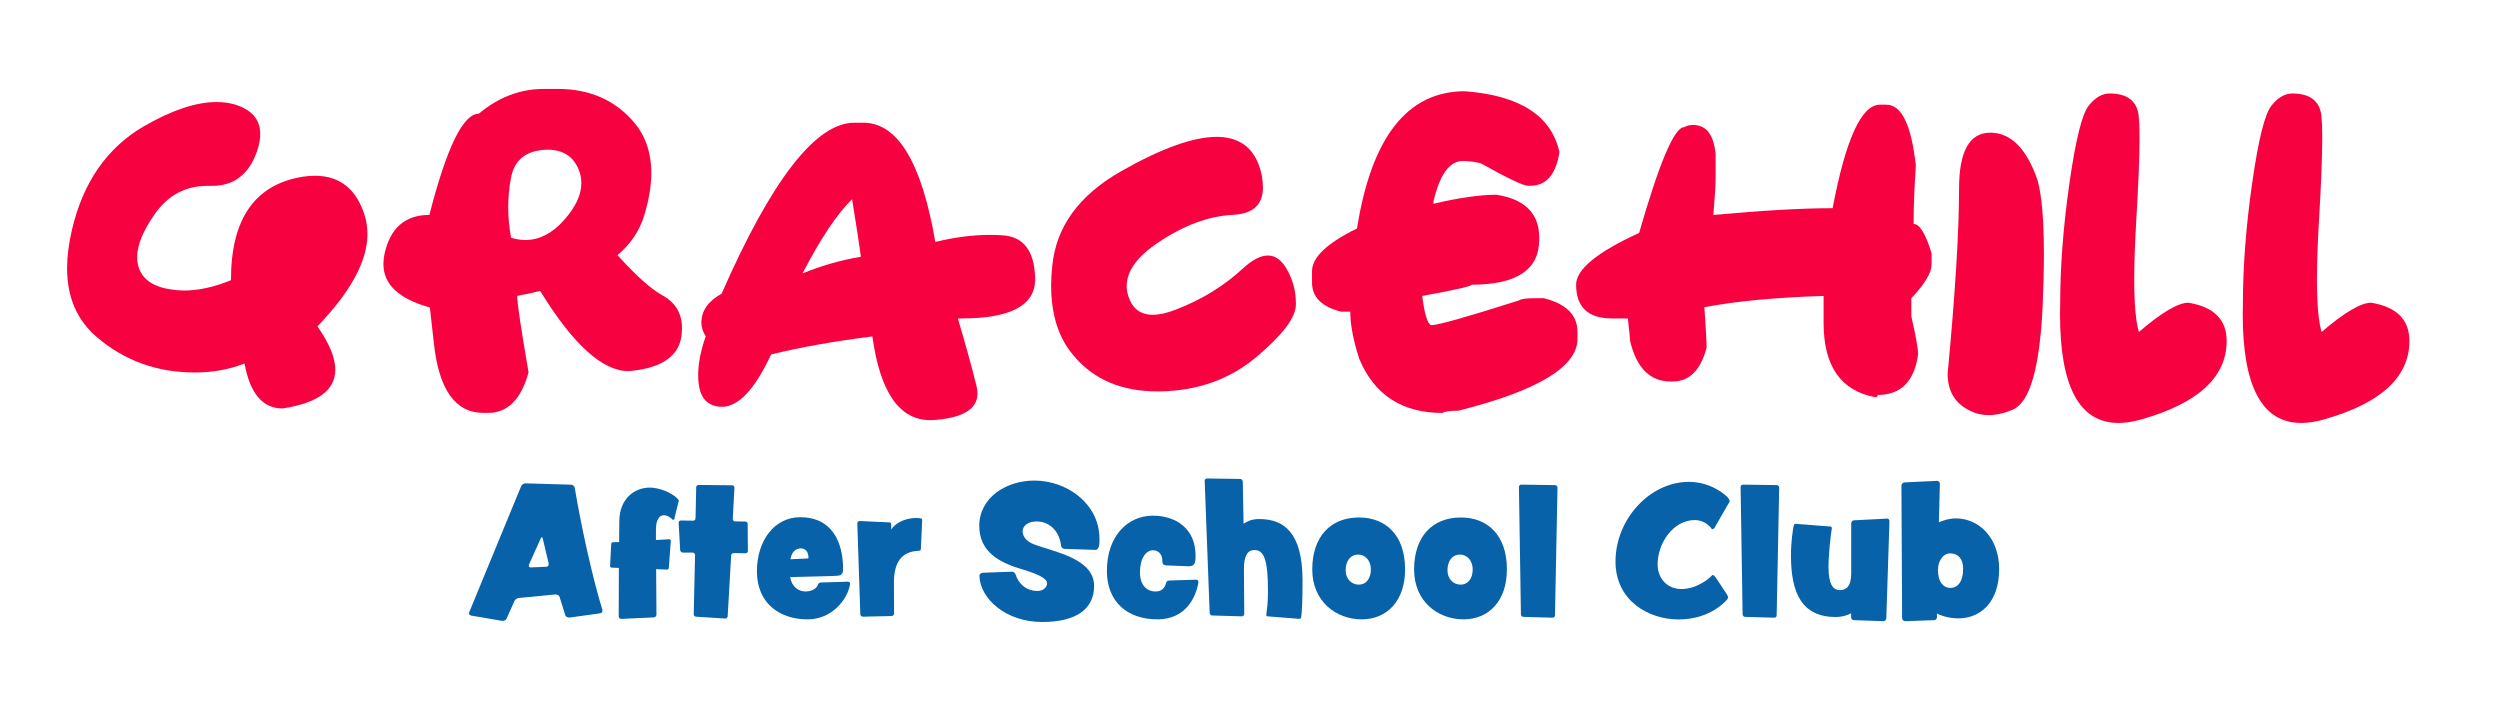
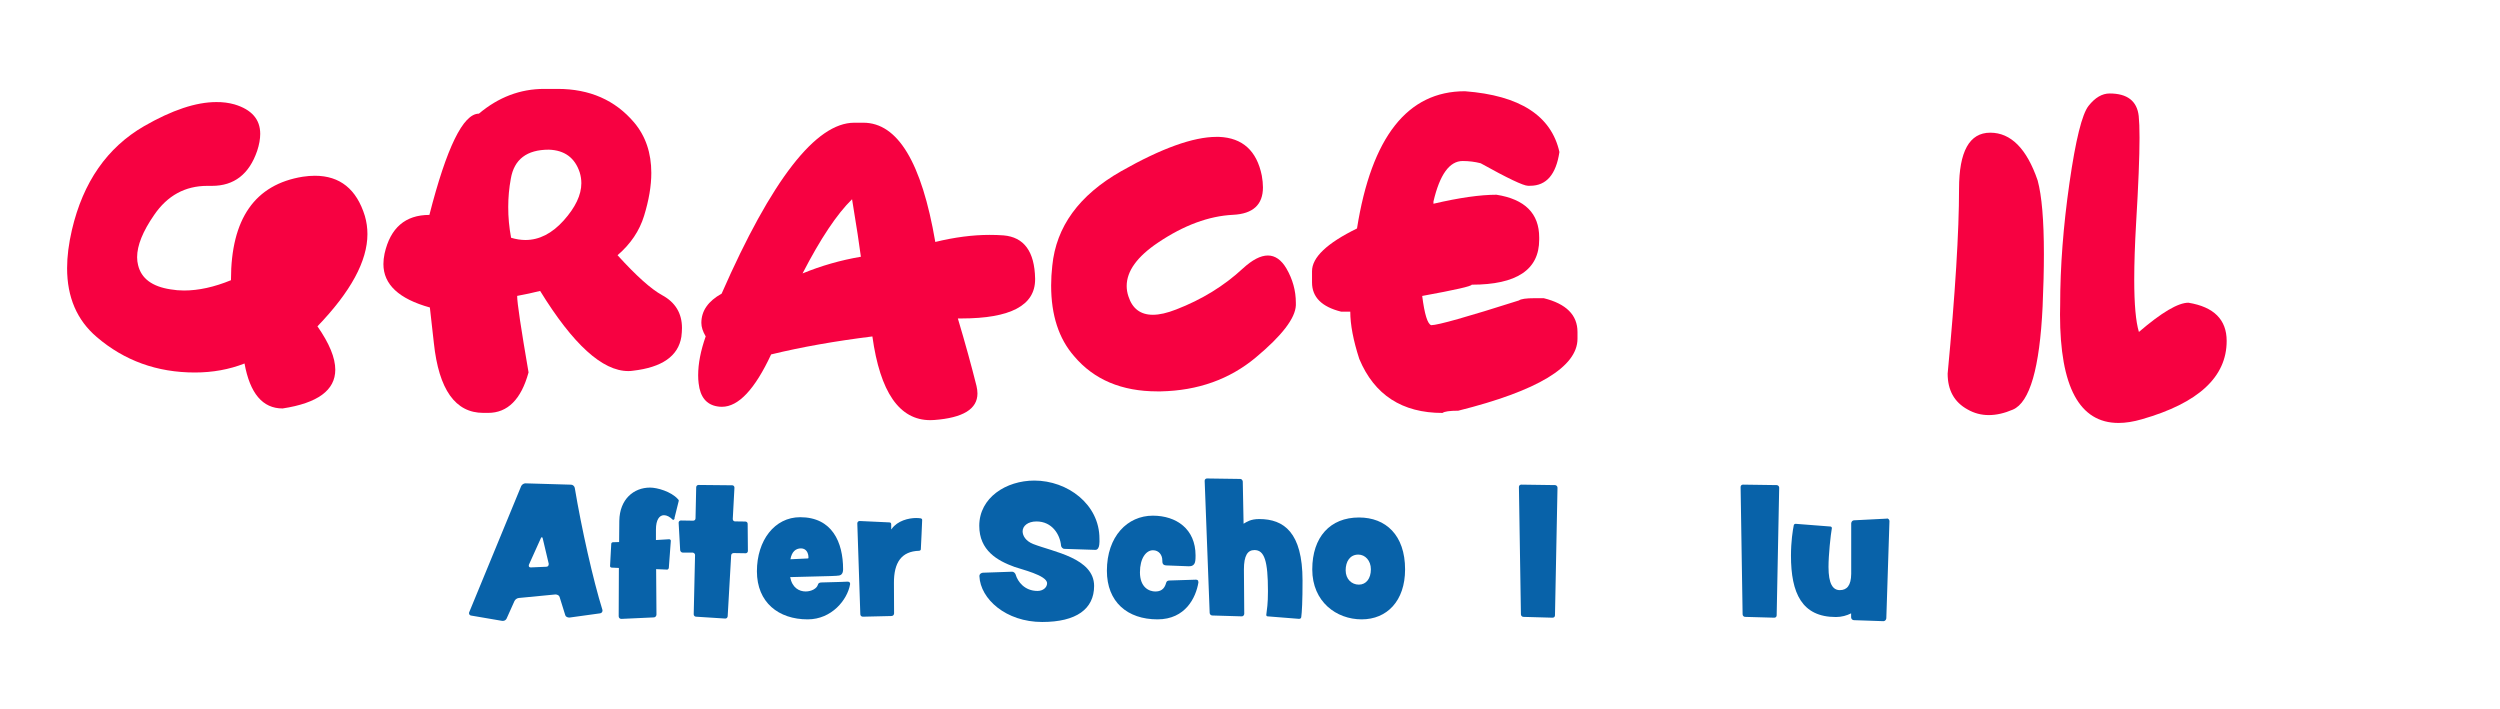
<svg xmlns="http://www.w3.org/2000/svg" id="Layer_1" x="0px" y="0px" viewBox="0 0 524.17 148.74" style="enable-background:new 0 0 524.17 148.74;" xml:space="preserve">
  <style type="text/css"> .st0{fill:#F70141;} .st1{fill:#0862A9;} </style>
  <g>
    <path class="st0" d="M49.17,21.89c3.59,1.08,5.39,3.13,5.39,6.17c0,1.08-0.21,2.27-0.64,3.57c-1.68,4.9-4.84,7.34-9.47,7.34h-0.98 c-4.65,0-8.37,2.03-11.15,6.1c-2.38,3.44-3.57,6.39-3.57,8.86c0,0.58,0.07,1.13,0.2,1.65c0.67,2.81,2.94,4.5,6.81,5.09 c0.92,0.16,1.86,0.24,2.83,0.24c3.05,0,6.33-0.72,9.84-2.16v-0.1c0-12.78,5.02-19.98,15.06-21.6c0.88-0.13,1.72-0.2,2.53-0.2 c5.26,0,8.75,2.81,10.48,8.42c0.36,1.24,0.54,2.5,0.54,3.81c0,5.64-3.49,12.08-10.48,19.34c2.49,3.57,3.74,6.6,3.74,9.1 c0,4.29-3.68,7-11.05,8.12c-4.18,0-6.84-3.15-7.98-9.43c-3.21,1.26-6.68,1.89-10.41,1.89c-7.93,0-14.79-2.48-20.59-7.45 c-4.13-3.53-6.2-8.33-6.2-14.42c0-2.47,0.34-5.14,1.01-8.02c2.34-10.02,7.38-17.27,15.13-21.76c5.86-3.37,10.9-5.05,15.13-5.05 C46.68,21.38,47.96,21.55,49.17,21.89z" />
    <path class="st0" d="M113.25,61c-1.53,0.38-3.13,0.73-4.82,1.04c0,1.44,0.8,6.78,2.39,16.04c-1.55,5.66-4.38,8.49-8.49,8.49h-0.98 c-5.88,0-9.34-4.87-10.38-14.62l-0.84-7.48c-6.49-1.8-9.74-4.83-9.74-9.1c0-0.7,0.08-1.43,0.24-2.19c1.21-5.41,4.35-8.12,9.4-8.12 c3.62-14.15,7.08-21.23,10.38-21.23c4.11-3.46,8.67-5.19,13.68-5.19h2.83c6.72,0,12.06,2.35,16.04,7.04 c2.4,2.85,3.6,6.38,3.6,10.58c0,2.72-0.51,5.72-1.52,9c-0.97,3.15-2.82,5.9-5.56,8.25c3.91,4.31,7.03,7.11,9.37,8.39 c2.76,1.5,4.14,3.8,4.14,6.87c0,0.58-0.05,1.2-0.13,1.85c-0.65,4.04-4.04,6.41-10.17,7.11c-0.31,0.05-0.63,0.07-0.94,0.07 C126.32,77.82,120.15,72.21,113.25,61z M107.16,49.85c1.03,0.31,2.03,0.47,3,0.47c2.9,0,5.57-1.36,8.02-4.08 c2.47-2.76,3.71-5.37,3.71-7.82c0-0.76-0.11-1.52-0.34-2.26c-1.01-3.08-3.17-4.67-6.47-4.78c-4.63,0-7.29,2.03-7.98,6.1 c-0.36,1.95-0.54,3.92-0.54,5.9C106.55,45.52,106.75,47.67,107.16,49.85z" />
    <path class="st0" d="M179.12,25.73h1.89c7.21,0,12.24,8.33,15.09,25c4.07-0.99,7.86-1.48,11.39-1.48c0.99,0,1.95,0.03,2.9,0.1 c4.31,0.36,6.53,3.38,6.64,9.06v0.17c0,5.46-5.16,8.19-15.46,8.19h-0.74c1.55,5.19,2.85,9.91,3.91,14.15 c0.13,0.56,0.2,1.09,0.2,1.58c0,3.26-3.02,5.11-9.06,5.56c-0.29,0.02-0.57,0.03-0.84,0.03c-6.47,0-10.51-5.85-12.13-17.55 c-7.79,0.97-14.87,2.22-21.23,3.77c-3.41,7.32-6.85,10.98-10.31,10.98c-0.31,0-0.62-0.02-0.91-0.07c-2.34-0.36-3.66-1.98-3.98-4.85 c-0.07-0.54-0.1-1.1-0.1-1.69c0-2.45,0.53-5.17,1.58-8.15c-0.61-1.03-0.91-1.98-0.91-2.83c0-2.52,1.42-4.56,4.25-6.13 C161.78,37.68,171.06,25.73,179.12,25.73z M168.27,57.33c3.93-1.62,8.01-2.78,12.23-3.5c-0.29-2.31-0.91-6.33-1.85-12.06 C175.48,44.87,172.02,50.05,168.27,57.33z" />
    <path class="st0" d="M263.3,74.95c-5.49,4.58-12.13,6.95-19.93,7.11h-0.71c-7.48,0-13.3-2.46-17.45-7.38 c-3.21-3.66-4.82-8.6-4.82-14.82c0-1.33,0.08-2.71,0.24-4.14c0.81-8.2,5.62-14.8,14.42-19.81c8.47-4.81,15.14-7.21,20.01-7.21h0.54 c4.92,0.2,7.91,2.91,8.96,8.12c0.16,0.9,0.24,1.72,0.24,2.46c0,3.64-2.09,5.56-6.27,5.76c-5.08,0.25-10.32,2.19-15.73,5.83 c-4.38,2.94-6.57,5.98-6.57,9.1c0,0.72,0.12,1.45,0.37,2.19c0.83,2.56,2.54,3.84,5.12,3.84c1.37,0,3-0.37,4.88-1.11 c5.37-2.07,10.03-4.93,13.98-8.59c1.98-1.82,3.73-2.73,5.26-2.73c1.5,0,2.8,0.9,3.87,2.7c1.33,2.29,1.99,4.69,1.99,7.21V64 C271.59,66.72,268.79,70.37,263.3,74.95z" />
    <path class="st0" d="M307.15,19.13c11.5,0.88,18.1,5.12,19.81,12.74c-0.7,4.72-2.74,7.08-6.13,7.08h-0.47 c-0.94,0-4.25-1.57-9.91-4.72c-1.21-0.31-2.47-0.47-3.77-0.47c-2.76,0-4.81,2.83-6.13,8.49v0.47c5.39-1.26,9.79-1.89,13.21-1.89 c5.97,0.94,8.96,3.93,8.96,8.96v0.47c0,6.29-4.72,9.43-14.15,9.43c0,0.31-3.46,1.1-10.38,2.36c0.49,3.84,1.12,5.88,1.89,6.13 c1.39,0,7.52-1.73,18.4-5.19c0.4-0.31,1.5-0.47,3.3-0.47h1.89c4.72,1.17,7.08,3.53,7.08,7.08v1.42c0,5.88-8.33,10.92-25,15.09 c-1.8,0-2.9,0.16-3.3,0.47c-8.47,0-14.29-3.77-17.45-11.32c-1.26-3.89-1.89-7.19-1.89-9.91h-1.89c-4.09-1.01-6.13-3.05-6.13-6.13 v-2.36c0-2.9,3.14-5.88,9.43-8.96C287.56,28.72,295.11,19.13,307.15,19.13z" />
-     <path class="st0" d="M395.56,21.96c3.14,0,5.19,4.25,6.13,12.74c-0.31,4.63-0.47,8.71-0.47,12.26c1.26,0,2.52,2.04,3.77,6.13v2.36 c0,1.73-1.42,4.09-4.25,7.08v3.77c0.94,4.09,1.42,6.76,1.42,8.02c-0.79,5.66-3.62,8.49-8.49,8.49c0,0.31-0.16,0.47-0.47,0.47 c-7.23-1.33-10.85-6.51-10.85-15.57v-5.66c-10.08,0.31-18.42,1.1-25,2.36c0.31,4.38,0.47,7.21,0.47,8.49 c-1.26,4.72-3.62,7.08-7.08,7.08h-0.47c-4.31,0-7.14-2.83-8.49-8.49c0-0.38-0.16-1.95-0.47-4.72h-3.3c-5.03,0-7.55-2.36-7.55-7.08 c0-3.21,4.4-6.83,13.21-10.85c4.25-14.78,7.39-22.17,9.43-22.17c0.54-0.31,1.17-0.47,1.89-0.47c2.76,0,4.33,2.04,4.72,6.13v4.72 c0,1.64-0.16,4.31-0.47,8.02c10.24-0.94,18.58-1.42,25-1.42c2.74-14.46,6.04-21.7,9.91-21.7H395.56z" />
    <path class="st0" d="M417.29,27.82c4.33,0,7.65,3.34,9.94,10.01c0.88,3.26,1.31,8.4,1.31,15.43c0,3.28-0.09,6.95-0.27,11.02 c-0.61,12.87-2.68,20.07-6.23,21.6c-1.77,0.76-3.46,1.15-5.05,1.15s-3.08-0.39-4.45-1.18c-2.79-1.53-4.18-4.03-4.18-7.51 c1.59-16.82,2.39-29.74,2.39-38.75C410.75,31.74,412.93,27.82,417.29,27.82z" />
    <path class="st0" d="M442.32,19.6c3.71,0,5.74,1.57,6.1,4.72c0.11,1.06,0.17,2.58,0.17,4.58c0,4-0.24,9.92-0.71,17.76 c-0.27,4.63-0.4,8.61-0.4,11.96c0,5.19,0.33,8.85,0.98,10.98c4.76-4.09,8.22-6.13,10.38-6.13c5.35,0.88,8.02,3.55,8.02,8.02 c0,7.55-5.92,13.02-17.76,16.41c-1.77,0.52-3.41,0.78-4.92,0.78c-8.18,0-12.26-7.58-12.26-22.74c0-0.65,0.01-1.31,0.03-1.99 c0-8,0.65-16.53,1.95-25.59c1.3-9.06,2.64-14.45,4.01-16.17C439.28,20.46,440.75,19.6,442.32,19.6z" />
-     <path class="st0" d="M480.63,19.6c3.71,0,5.74,1.57,6.1,4.72c0.11,1.06,0.17,2.58,0.17,4.58c0,4-0.24,9.92-0.71,17.76 c-0.27,4.63-0.4,8.61-0.4,11.96c0,5.19,0.33,8.85,0.98,10.98c4.76-4.09,8.22-6.13,10.38-6.13c5.35,0.88,8.02,3.55,8.02,8.02 c0,7.55-5.92,13.02-17.76,16.41c-1.77,0.52-3.41,0.78-4.92,0.78c-8.18,0-12.26-7.58-12.26-22.74c0-0.65,0.01-1.31,0.03-1.99 c0-8,0.65-16.53,1.95-25.59c1.3-9.06,2.64-14.45,4.01-16.17C477.58,20.46,479.05,19.6,480.63,19.6z" />
  </g>
  <g>
    <path class="st1" d="M125.8,128.6l-6.37,0.88c-0.03,0-0.07,0-0.1,0c-0.32,0-0.74-0.18-0.81-0.49l-1.19-3.82 c-0.07-0.32-0.49-0.53-0.84-0.53c-0.04,0-0.04,0-0.07,0l-7.67,0.74c-0.35,0.04-0.73,0.31-0.88,0.63l-1.65,3.68 c-0.14,0.31-0.46,0.49-0.77,0.49c-0.04,0-0.11,0-0.14,0l-6.55-1.12c-0.25-0.03-0.42-0.25-0.42-0.49c0-0.07,0-0.14,0.04-0.21 l10.89-26.43c0.14-0.31,0.53-0.59,0.88-0.59h0.03l9.56,0.28c0.35,0,0.7,0.31,0.77,0.67c1.43,8.58,3.85,19.32,5.81,25.62 c0,0.03,0,0.1,0,0.14C126.32,128.32,126.11,128.56,125.8,128.6z M115.05,118.2l-1.26-5.32c-0.04-0.18-0.11-0.25-0.18-0.25 c-0.07,0-0.14,0.07-0.21,0.21l-2.49,5.53c-0.04,0.11-0.04,0.17-0.04,0.25c0,0.21,0.14,0.35,0.42,0.35l3.26-0.14 c0.28,0,0.49-0.21,0.49-0.49C115.05,118.31,115.05,118.24,115.05,118.2z" />
    <path class="st1" d="M141.41,108.65v0.04h0.04c0,0.14-0.21,0.32-0.32,0.32c-0.04,0-0.04,0-0.07-0.04 c-0.63-0.63-1.26-0.95-1.85-0.95c-0.95,0-1.68,0.95-1.68,3.01v0.1v2.1l2.77-0.17c0.17,0,0.35,0.14,0.35,0.31v0.04l-0.42,5.67 c-0.04,0.17-0.17,0.35-0.35,0.35l-2.31-0.1l0.07,9.52c0,0.32-0.25,0.6-0.56,0.6h-0.04l-6.75,0.31h-0.04 c-0.35,0-0.56-0.31-0.53-0.63l0.04-10.05l-1.5-0.07c-0.18,0-0.35-0.14-0.35-0.31c0-0.04,0-0.04,0-0.04l0.25-4.62 c0-0.17,0.14-0.35,0.35-0.35l1.3-0.04l0.04-4.45c0.07-4.55,3.04-6.97,6.44-6.97c1.54,0,4.41,0.84,5.81,2.38 c0.14,0.18,0.25,0.21,0.21,0.42L141.41,108.65z" />
    <path class="st1" d="M156.81,115.51c0,0.28-0.21,0.49-0.46,0.49l-2.52-0.04c-0.28,0-0.53,0.21-0.53,0.49l-0.73,12.78 c-0.04,0.28-0.25,0.46-0.49,0.46h-0.04l-6.13-0.39c-0.25,0-0.46-0.25-0.46-0.49c0-0.03,0-0.03,0-0.03l0.28-12.39v-0.04 c0-0.25-0.25-0.46-0.49-0.49h-2.1c-0.28,0-0.49-0.25-0.53-0.49l-0.32-5.74v-0.04c0-0.25,0.21-0.46,0.46-0.46l2.59,0.04 c0.28,0,0.49-0.21,0.49-0.49l0.14-6.51c0-0.28,0.21-0.49,0.49-0.49l7.07,0.07c0.25,0,0.46,0.21,0.46,0.49l-0.35,6.55 c0,0.04,0,0.04,0,0.04c0,0.28,0.21,0.49,0.46,0.49l2.17,0.03c0.28,0,0.49,0.21,0.49,0.49L156.81,115.51z" />
    <path class="st1" d="M178.23,122.54c-0.56,3.19-3.82,7.32-8.89,7.32c-6.09,0-10.64-3.54-10.64-10.08c0-6.48,3.71-11.34,9.07-11.34 c6.69,0,9,5.22,9,10.92c0,1.08-0.56,1.33-1.12,1.33c0,0.04-0.59,0.1-9.98,0.31c0.42,2.24,1.89,3.01,3.25,3.01 c1.23,0,2.35-0.63,2.56-1.4c0.07-0.31,0.31-0.49,0.77-0.49c3.68-0.07,5.39-0.17,5.46-0.17h-0.04h0.04c0.35,0,0.53,0.17,0.53,0.46 C178.23,122.47,178.23,122.51,178.23,122.54z M167.94,114.98c-1.08,0-1.93,0.67-2.21,2.28c1.47-0.07,3.5-0.17,3.64-0.17 c0.11,0,0.14-0.04,0.14-0.17C169.51,115.89,169.02,114.98,167.94,114.98z" />
    <path class="st1" d="M193.35,109c0,0.74-0.25,5.32-0.28,6.16c0,0.18-0.14,0.28-0.35,0.32c-3.75,0.11-5.32,2.49-5.29,6.79 c0,0,0.03,2.76,0.03,6.33c0,0.32-0.24,0.56-0.56,0.56l-5.95,0.14h-0.04c-0.28,0-0.53-0.21-0.53-0.52l-0.63-19.01v-0.04 c0-0.28,0.21-0.49,0.49-0.49h0.04l6.02,0.28c0.46,0,0.56,0.1,0.56,0.49v0.84c0,0.07,0,0.14,0.04,0.14c0,0,0.04-0.04,0.07-0.11 c1.22-1.71,3.54-2.27,5.11-2.27c0.38,0,0.7,0.03,0.98,0.07c0.11,0.04,0.28,0.11,0.28,0.28V109z" />
    <path class="st1" d="M230.48,114.21c-0.07,0.63-0.35,1.08-0.81,1.08c0,0,0,0-0.03,0l-6.44-0.21c-0.42,0-0.7-0.39-0.73-0.67 c-0.21-2.35-1.89-5.08-5.15-5.08c-1.82,0-2.91,0.95-2.91,2.07c0,0.91,0.63,2.03,2.21,2.66c4.2,1.65,12.78,2.94,12.78,8.79 c0,4.83-3.71,7.56-10.89,7.56c-7.6,0-12.95-4.83-13.16-9.59c0-0.04,0-0.04,0-0.04c0-0.49,0.49-0.7,0.74-0.7l6.06-0.21 c0.03,0,0.03,0,0.03,0c0.46,0,0.7,0.39,0.77,0.6c0.42,1.47,1.86,3.43,4.59,3.43c1.15,0,2-0.73,2-1.61c0-1.68-5.53-2.94-6.83-3.43 c-3.57-1.29-7.39-3.43-7.39-8.61c0-5.92,5.64-9.49,11.55-9.49c6.93,0,13.65,4.94,13.65,12.18 C230.52,113.37,230.55,113.79,230.48,114.21z" />
    <path class="st1" d="M251.27,122.12c-0.52,3.15-2.7,7.74-8.58,7.74c-6.3,0-10.61-3.64-10.61-10.19c0-7.21,4.31-11.55,9.63-11.55 c4.94,0,8.96,2.8,8.96,8.33c0,0.38,0,0.98-0.11,1.4c-0.17,0.67-0.7,0.91-1.33,0.88l-4.69-0.18c-0.77-0.04-0.84-0.46-0.84-1.08 c0-1.08-0.7-2.1-1.96-2.1c-1.44,0-2.73,1.68-2.73,4.62c0,3.15,1.89,4.03,3.25,4.03c1.58,0,2.03-1.05,2.24-1.82 c0.11-0.35,0.32-0.49,0.77-0.49c3.67-0.1,5.39-0.17,5.46-0.17c0.35,0,0.52,0.14,0.52,0.46 C251.27,122.02,251.27,122.09,251.27,122.12z" />
    <path class="st1" d="M272.83,129.4c-0.04,0.21-0.17,0.35-0.46,0.35c0,0,0,0-0.04,0l-6.55-0.52c-0.17,0-0.28-0.14-0.28-0.28v-0.04 c0.14-1.19,0.35-2.21,0.35-4.97c0-6.34-0.74-8.61-2.83-8.61c-1.44,0-2.21,1.16-2.21,4.06l0.07,9.31c0,0.28-0.25,0.53-0.49,0.53 c-0.04,0-0.04,0-0.04,0l-6.16-0.18c-0.32,0-0.53-0.25-0.56-0.52l-1.05-27.72c0-0.28,0.21-0.49,0.49-0.49l6.97,0.1 c0.28,0,0.49,0.25,0.53,0.53l0.17,8.86c0.67-0.38,1.43-0.98,3.29-0.98c5.15,0,9.07,2.8,9.07,12.88 C273.11,125.97,272.97,128.42,272.83,129.4z" />
    <path class="st1" d="M285.5,129.86c-5.29,0-10.36-3.68-10.36-10.47c0-6.79,3.75-10.89,9.8-10.89c5.6,0,9.66,3.68,9.66,10.89 C294.6,126.01,290.79,129.86,285.5,129.86z M284.8,116.28c-1.75,0-2.66,1.44-2.66,3.29c0,1.85,1.26,3.01,2.77,3.01 c1.54,0,2.52-1.29,2.52-3.22C287.43,117.54,286.23,116.28,284.8,116.28z" />
-     <path class="st1" d="M306.85,129.86c-5.29,0-10.36-3.68-10.36-10.47c0-6.79,3.75-10.89,9.8-10.89c5.6,0,9.66,3.68,9.66,10.89 C315.95,126.01,312.14,129.86,306.85,129.86z M306.15,116.28c-1.75,0-2.66,1.44-2.66,3.29c0,1.85,1.26,3.01,2.77,3.01 c1.54,0,2.52-1.29,2.52-3.22C308.77,117.54,307.58,116.28,306.15,116.28z" />
    <path class="st1" d="M326.03,129.02c0,0.28-0.21,0.49-0.49,0.49c-0.04,0-0.04,0-0.04,0l-6.09-0.17c-0.28,0-0.52-0.25-0.52-0.53 l-0.42-26.67c0-0.04,0-0.04,0-0.04c0-0.28,0.21-0.49,0.49-0.49l7.07,0.1c0.28,0,0.53,0.25,0.53,0.53L326.03,129.02z" />
-     <path class="st1" d="M362.6,105.25c-0.18,0.25-2.91,5.08-3.08,5.36c-0.17,0.25-0.38,0.35-0.49,0.35c-0.07,0-0.11-0.04-0.14-0.07 c-0.17-0.28-1.37-1.85-3.57-1.85c-4.41,0-7.77,4.73-7.77,9.31c0,2.94,2.03,5.15,4.97,5.15c3.43,0,6.09-2.45,6.3-2.73 c0.1-0.14,0.21-0.21,0.31-0.21c0.11,0,0.25,0.07,0.38,0.25c0.32,0.35,2.42,3.61,2.63,3.92c0.1,0.17,0.17,0.35,0.17,0.52 c0,0.14-0.07,0.28-0.14,0.39c-0.28,0.35-3.57,4.24-10.22,4.24c-6.34,0-13.23-3.96-13.23-12.15c0-8.82,7.14-16.7,15.4-16.7 c4.73,0,7.88,2.91,8.19,3.33c0.17,0.28,0.35,0.52,0.35,0.7C362.67,105.11,362.64,105.18,362.6,105.25z" />
    <path class="st1" d="M372.51,129.02c0,0.28-0.21,0.49-0.49,0.49c-0.04,0-0.04,0-0.04,0l-6.09-0.17c-0.28,0-0.52-0.25-0.52-0.53 l-0.42-26.67c0-0.04,0-0.04,0-0.04c0-0.28,0.21-0.49,0.49-0.49l7.07,0.1c0.28,0,0.53,0.25,0.53,0.53L372.51,129.02z" />
    <path class="st1" d="M395.5,129.65c-0.04,0.31-0.28,0.59-0.6,0.59h-0.03l-6.16-0.21c-0.32,0-0.59-0.28-0.59-0.59v-0.84 c-0.91,0.46-2,0.77-3.19,0.77c-7.14,0-9.42-5.01-9.42-12.85c0-3.04,0.38-5.36,0.59-6.41c0.04-0.17,0.21-0.28,0.39-0.28 c0,0,0,0,0.03,0l7.21,0.56c0.17,0,0.35,0.1,0.35,0.31c0,0,0,0.04,0,0.07c-0.25,1.37-0.7,5.57-0.7,8.09c0,3.57,0.91,4.87,2.38,4.87 c1.47,0,2.35-0.95,2.38-3.4v-10.61c0.03-0.35,0.28-0.63,0.59-0.63l6.86-0.35c0,0,0-0.04,0.04-0.04c0.28,0,0.53,0.25,0.53,0.56 L395.5,129.65z" />
-     <path class="st1" d="M410.62,129.65c-1.58,0-3.19-0.35-4.52-1.02l0.04,0.7c0,0.38-0.28,0.7-0.67,0.7l-5.99,0.21 c-0.35,0-0.67-0.28-0.67-0.67l-0.14-27.76c0-0.35,0.32-0.67,0.67-0.67l6.76-0.32c0.35,0,0.67,0.28,0.63,0.63l-0.21,8.05 c0.95-0.39,2.14-0.81,3.57-0.81c4.87,0,9.07,4.13,9.07,10.61C419.16,126.43,415.1,129.65,410.62,129.65z M408.91,116.03 c-1.65,0-2.59,1.82-2.59,3.46c0,2.56,1.19,3.78,2.59,3.78c1.64,0,2.7-1.43,2.7-4.06C411.6,117.22,410.59,116.03,408.91,116.03z" />
  </g>
</svg>